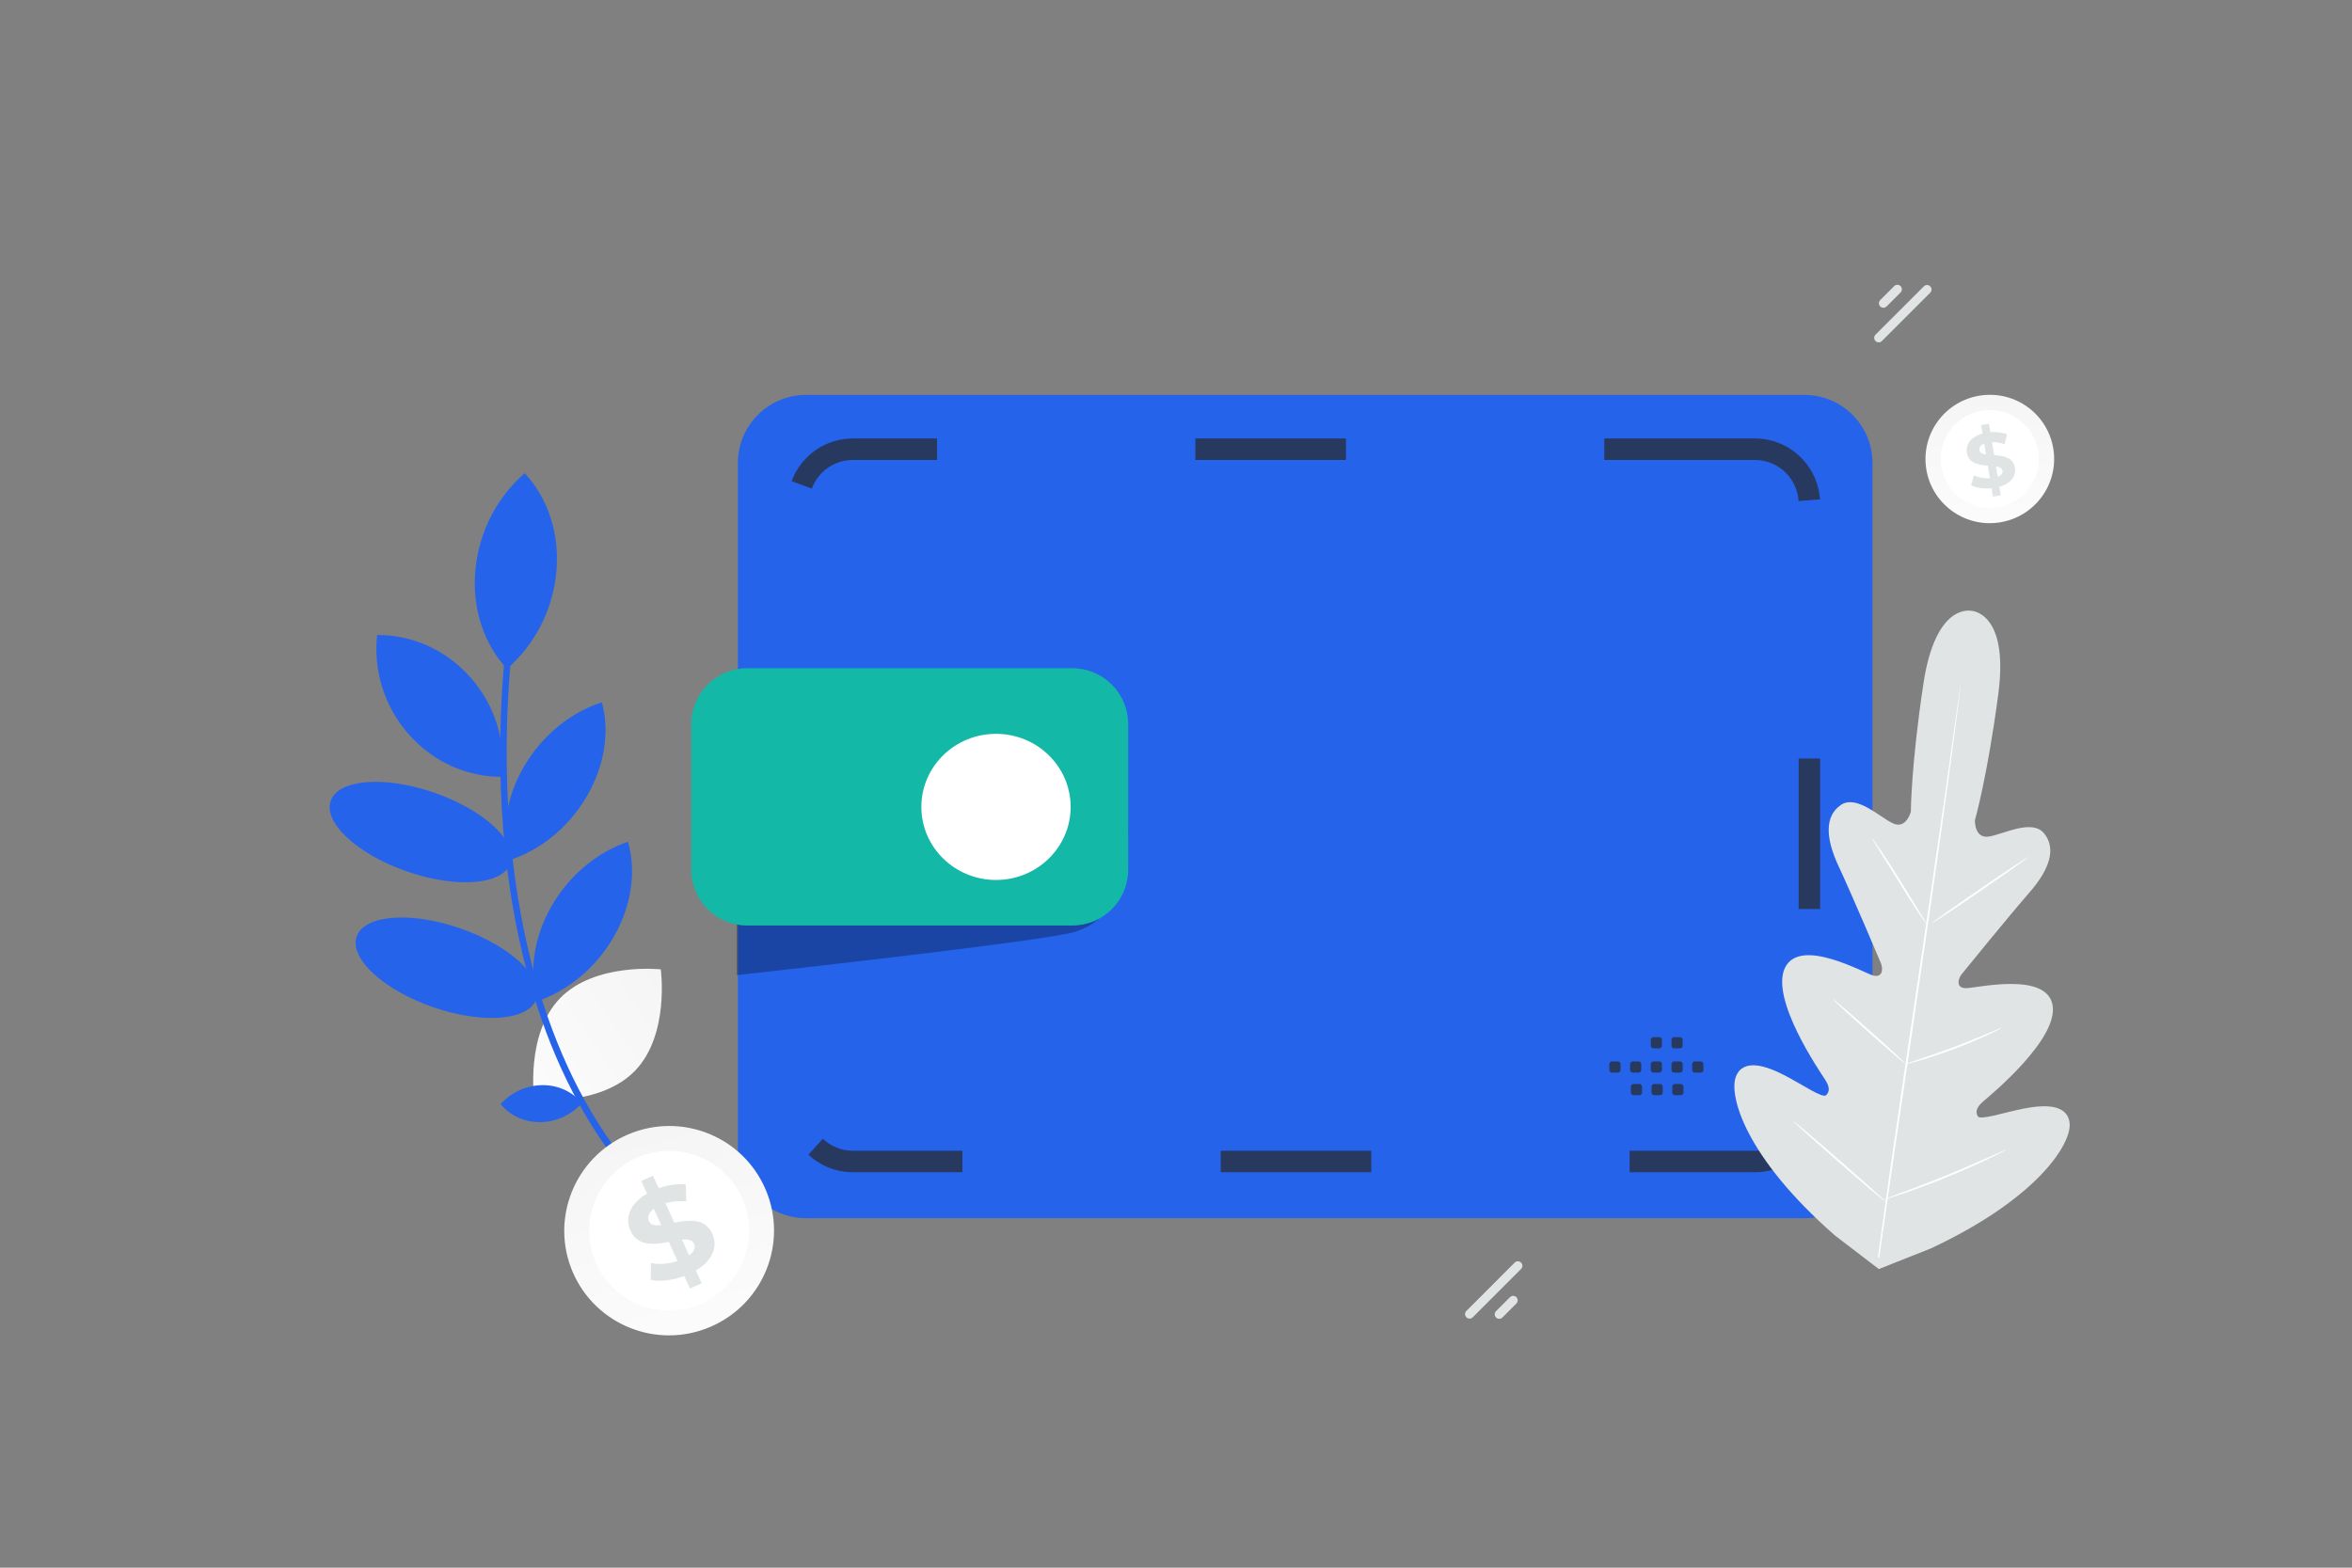
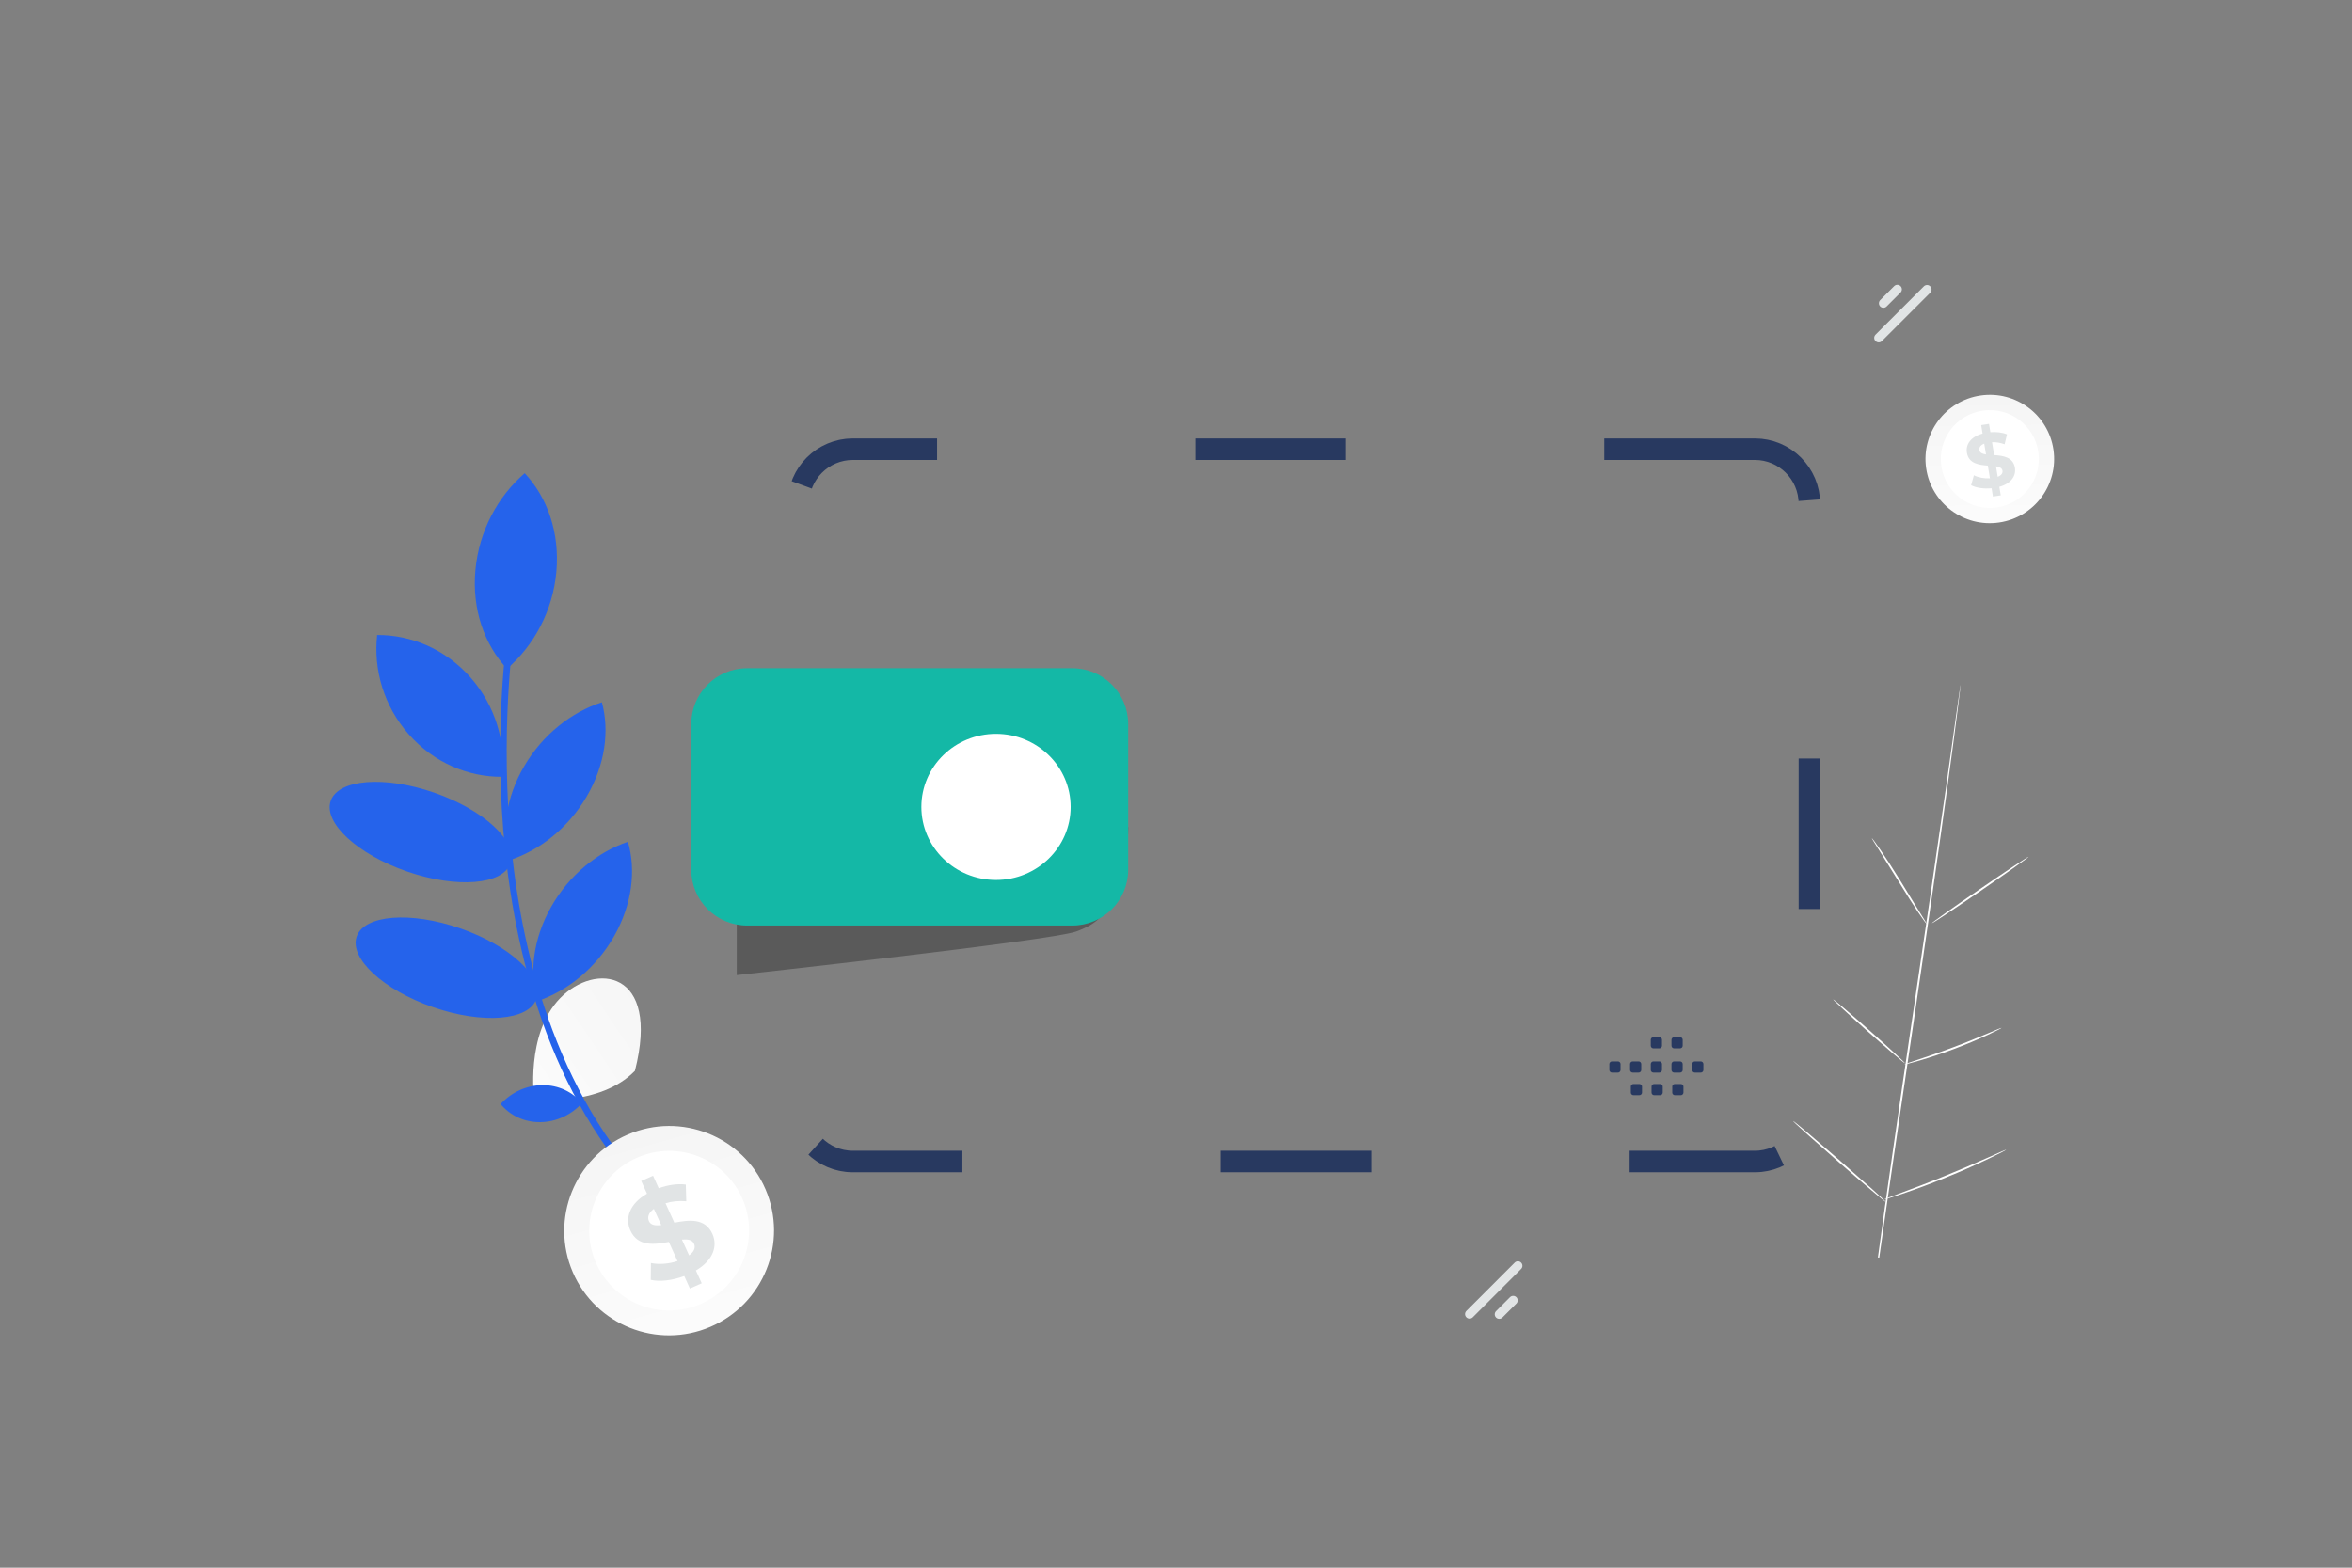
<svg xmlns="http://www.w3.org/2000/svg" width="117" height="78" viewBox="0 0 117 78" fill="none">
  <rect x="0" y="0" width="117" height="78" fill="#808080" stroke="none" />
  <path d="M75.349 62.82L72.945 65.225C72.857 65.312 72.857 65.454 72.945 65.542C73.032 65.629 73.174 65.629 73.262 65.542L75.666 63.137C75.754 63.05 75.754 62.908 75.666 62.82C75.579 62.733 75.437 62.733 75.349 62.82Z" fill="#E1E4E5" />
  <path d="M75.114 64.541L74.42 65.235C74.333 65.323 74.333 65.465 74.42 65.552C74.508 65.64 74.65 65.64 74.737 65.552L75.431 64.859C75.519 64.771 75.519 64.629 75.431 64.541C75.343 64.454 75.201 64.454 75.114 64.541Z" fill="#E1E4E5" />
  <path d="M93.615 16.968L96.019 14.564C96.107 14.476 96.107 14.334 96.019 14.247C95.932 14.159 95.79 14.159 95.702 14.247L93.297 16.651C93.21 16.739 93.21 16.881 93.297 16.968C93.385 17.056 93.527 17.056 93.615 16.968Z" fill="#E1E4E5" />
  <path d="M93.849 15.247L94.543 14.553C94.63 14.466 94.63 14.323 94.543 14.236C94.455 14.148 94.313 14.148 94.225 14.236L93.532 14.929C93.444 15.017 93.444 15.159 93.532 15.247C93.62 15.334 93.762 15.334 93.849 15.247Z" fill="#E1E4E5" />
-   <path d="M93.147 23.036V57.224C93.147 59.094 91.63 60.611 89.759 60.611H40.093C38.223 60.611 36.706 59.094 36.706 57.224V23.036C36.706 21.166 38.223 19.649 40.093 19.649H89.757C91.63 19.649 93.147 21.166 93.147 23.036Z" fill="#2563EB" />
  <path d="M87.294 22.349H42.428C40.93 22.349 39.715 23.564 39.715 25.063V55.077C39.715 56.576 40.93 57.791 42.428 57.791H87.294C88.793 57.791 90.008 56.576 90.008 55.077V25.063C90.008 23.564 88.793 22.349 87.294 22.349Z" stroke="#283960" stroke-width="1.07" stroke-dasharray="7.49 12.85" />
  <path opacity="0.3" d="M56.124 41.153C56.124 41.153 56.136 43.095 55.549 44.27C54.963 45.445 54.765 45.895 53.531 46.348C52.298 46.801 36.65 48.516 36.65 48.516V43.231L56.124 41.153Z" fill="black" />
  <path d="M37.165 46.049H53.343C54.879 46.049 56.122 44.804 56.122 43.27V36.028C56.122 34.492 54.877 33.248 53.343 33.248H37.165C35.629 33.248 34.386 34.493 34.386 36.028V43.27C34.386 44.804 35.631 46.049 37.165 46.049Z" fill="#14B8A6" />
  <path d="M49.546 43.783C51.596 43.783 53.259 42.155 53.259 40.147C53.259 38.139 51.596 36.512 49.546 36.512C47.495 36.512 45.833 38.139 45.833 40.147C45.833 42.155 47.495 43.783 49.546 43.783Z" fill="white" />
-   <path d="M98.088 30.398C98.088 30.398 96.296 29.917 95.678 34.026C95.061 38.134 95.056 40.385 95.056 40.385C95.056 40.385 94.829 41.278 94.163 40.965C93.497 40.653 92.35 39.52 91.572 40.052C90.766 40.604 90.805 41.696 91.462 43.101C92.119 44.506 93.445 47.634 93.564 47.919C93.681 48.196 93.657 48.673 93.169 48.532C92.681 48.391 89.551 46.611 88.796 48.146C88.039 49.681 90.513 53.294 90.775 53.693C91.038 54.093 91.015 54.31 90.844 54.488C90.671 54.666 89.675 53.968 88.765 53.498C87.854 53.027 86.715 52.643 86.353 53.565C85.991 54.488 86.797 57.548 91.27 61.463L93.462 63.141L96.04 62.12C101.423 59.598 103.046 56.88 102.953 55.894C102.86 54.907 101.66 54.961 100.654 55.161C99.648 55.361 98.497 55.755 98.381 55.536C98.266 55.317 98.303 55.103 98.666 54.791C99.029 54.48 102.407 51.695 102.105 50.009C101.804 48.325 98.303 49.168 97.795 49.166C97.288 49.167 97.397 48.703 97.586 48.468C97.78 48.229 99.922 45.59 100.942 44.421C101.962 43.255 102.302 42.215 101.68 41.462C101.081 40.734 99.664 41.507 98.938 41.623C98.211 41.739 98.241 40.816 98.241 40.816C98.241 40.816 98.862 38.652 99.405 34.533C99.949 30.414 98.049 30.389 98.049 30.389" fill="#E1E4E5" />
  <path d="M93.416 62.564C93.826 59.54 94.429 55.368 95.111 50.761C95.793 46.157 96.405 41.987 96.834 38.965C97.046 37.458 97.217 36.236 97.336 35.388C97.395 34.968 97.442 34.641 97.474 34.415C97.49 34.307 97.503 34.223 97.511 34.162C97.522 34.105 97.528 34.075 97.528 34.075C97.528 34.075 97.526 34.104 97.521 34.163C97.514 34.224 97.504 34.308 97.492 34.417C97.464 34.644 97.423 34.971 97.371 35.393C97.266 36.239 97.105 37.463 96.898 38.975C96.488 41.999 95.885 46.169 95.204 50.775C94.523 55.382 93.909 59.552 93.483 62.573" fill="white" />
  <path d="M93.113 41.702C93.119 41.699 93.162 41.753 93.24 41.858C93.317 41.96 93.424 42.112 93.553 42.301C93.812 42.68 94.156 43.211 94.525 43.807C94.884 44.393 95.21 44.924 95.461 45.334C95.574 45.515 95.669 45.668 95.748 45.795C95.816 45.904 95.85 45.966 95.844 45.969C95.838 45.973 95.793 45.919 95.716 45.816C95.64 45.713 95.533 45.561 95.405 45.37C95.149 44.989 94.812 44.452 94.446 43.857L93.499 42.338C93.387 42.158 93.29 42.005 93.212 41.878C93.143 41.768 93.108 41.705 93.113 41.702ZM96.099 45.935C96.085 45.914 97.15 45.155 98.48 44.243C99.809 43.329 100.9 42.607 100.914 42.628C100.929 42.649 99.863 43.406 98.534 44.32C97.203 45.234 96.114 45.956 96.099 45.935ZM94.734 52.961C94.732 52.955 94.801 52.929 94.923 52.886C95.066 52.839 95.241 52.781 95.448 52.711C95.891 52.564 96.504 52.357 97.17 52.105C97.838 51.855 98.434 51.607 98.866 51.425C99.067 51.341 99.237 51.269 99.376 51.21C99.497 51.16 99.566 51.136 99.569 51.141C99.572 51.147 99.508 51.182 99.392 51.243C99.228 51.328 99.061 51.409 98.893 51.486C98.339 51.742 97.776 51.978 97.204 52.192C96.633 52.407 96.054 52.601 95.468 52.773C95.243 52.839 95.059 52.888 94.934 52.92C94.807 52.953 94.736 52.968 94.734 52.961ZM91.191 49.726C91.195 49.722 91.249 49.761 91.344 49.837C91.438 49.914 91.572 50.026 91.736 50.166C92.163 50.533 92.587 50.904 93.007 51.278C93.429 51.652 93.847 52.03 94.261 52.411C94.388 52.526 94.512 52.644 94.634 52.763C94.721 52.847 94.767 52.897 94.763 52.902C94.759 52.906 94.705 52.867 94.61 52.791C94.516 52.714 94.382 52.602 94.218 52.462C93.791 52.095 93.367 51.724 92.946 51.35C92.454 50.912 92.01 50.511 91.694 50.217C91.568 50.101 91.444 49.984 91.321 49.865C91.233 49.781 91.185 49.731 91.191 49.726ZM89.198 55.776C89.202 55.771 89.271 55.822 89.392 55.92C89.525 56.031 89.695 56.171 89.896 56.341C90.319 56.699 90.899 57.198 91.536 57.754C92.172 58.311 92.746 58.818 93.158 59.188C93.32 59.336 93.482 59.483 93.643 59.632C93.755 59.737 93.817 59.8 93.813 59.804C93.809 59.809 93.739 59.758 93.618 59.66C93.485 59.549 93.315 59.409 93.115 59.239C92.564 58.772 92.018 58.301 91.474 57.826C90.838 57.269 90.264 56.762 89.852 56.392C89.69 56.244 89.528 56.096 89.367 55.948C89.253 55.843 89.193 55.78 89.198 55.776ZM93.728 59.677C93.727 59.67 93.812 59.635 93.966 59.576C94.138 59.512 94.359 59.429 94.624 59.331C95.179 59.124 95.947 58.836 96.784 58.493C97.5 58.202 98.211 57.898 98.917 57.583C99.176 57.469 99.391 57.373 99.559 57.298C99.711 57.232 99.796 57.197 99.799 57.203C99.803 57.209 99.722 57.254 99.575 57.331C99.366 57.439 99.156 57.543 98.944 57.643C98.245 57.976 97.537 58.289 96.82 58.58C96.104 58.872 95.378 59.144 94.646 59.393C94.364 59.489 94.135 59.562 93.977 59.61C93.82 59.658 93.731 59.681 93.728 59.677Z" fill="white" />
-   <path d="M27.862 49.665C26.124 51.455 26.576 54.715 26.576 54.715C26.576 54.715 29.847 55.071 31.584 53.279C33.322 51.489 32.87 48.23 32.87 48.23C32.87 48.23 29.6 47.875 27.862 49.665Z" fill="url(#paint0_linear_481_23957)" />
+   <path d="M27.862 49.665C26.124 51.455 26.576 54.715 26.576 54.715C26.576 54.715 29.847 55.071 31.584 53.279C32.87 48.23 29.6 47.875 27.862 49.665Z" fill="url(#paint0_linear_481_23957)" />
  <path fill-rule="evenodd" clip-rule="evenodd" d="M80.187 52.811H80.484C80.556 52.811 80.614 52.869 80.614 52.94V53.237C80.614 53.272 80.6 53.305 80.576 53.329C80.552 53.353 80.519 53.367 80.484 53.367H80.187C80.116 53.367 80.058 53.309 80.058 53.237V52.94C80.058 52.923 80.061 52.907 80.067 52.891C80.074 52.875 80.084 52.861 80.096 52.849C80.108 52.837 80.122 52.827 80.138 52.821C80.153 52.814 80.17 52.811 80.187 52.811ZM81.217 52.811H81.514C81.586 52.811 81.644 52.869 81.644 52.94V53.237C81.644 53.272 81.63 53.305 81.606 53.329C81.582 53.353 81.549 53.367 81.514 53.367H81.217C81.146 53.367 81.088 53.309 81.088 53.237V52.94C81.088 52.869 81.146 52.811 81.217 52.811ZM82.248 52.811H82.545C82.617 52.811 82.675 52.869 82.675 52.94V53.237C82.675 53.272 82.661 53.305 82.637 53.329C82.613 53.353 82.58 53.367 82.545 53.367H82.248C82.177 53.367 82.118 53.309 82.118 53.237V52.94C82.118 52.923 82.122 52.907 82.128 52.891C82.135 52.875 82.144 52.861 82.156 52.849C82.168 52.837 82.183 52.827 82.199 52.821C82.214 52.814 82.231 52.811 82.248 52.811ZM83.278 52.811H83.575C83.647 52.811 83.705 52.869 83.705 52.94V53.237C83.705 53.309 83.647 53.367 83.575 53.367H83.278C83.207 53.367 83.148 53.309 83.148 53.237V52.94C83.148 52.906 83.162 52.873 83.187 52.849C83.211 52.825 83.244 52.811 83.278 52.811ZM84.308 52.811H84.606C84.677 52.811 84.736 52.869 84.736 52.94V53.237C84.736 53.255 84.732 53.271 84.726 53.287C84.719 53.303 84.71 53.317 84.698 53.329C84.685 53.341 84.671 53.351 84.655 53.357C84.639 53.364 84.623 53.367 84.606 53.367H84.308C84.237 53.367 84.179 53.309 84.179 53.237V52.94C84.179 52.869 84.237 52.811 84.308 52.811ZM81.255 53.934H81.552C81.587 53.934 81.62 53.948 81.644 53.972C81.668 53.996 81.682 54.029 81.682 54.064V54.361C81.682 54.432 81.624 54.491 81.552 54.491H81.255C81.221 54.491 81.188 54.477 81.164 54.453C81.139 54.429 81.126 54.396 81.126 54.361V54.064C81.126 54.047 81.129 54.03 81.135 54.014C81.142 53.999 81.151 53.984 81.163 53.972C81.175 53.96 81.19 53.95 81.205 53.944C81.221 53.937 81.238 53.934 81.255 53.934ZM82.285 53.934H82.582C82.617 53.934 82.65 53.948 82.674 53.972C82.698 53.996 82.712 54.029 82.712 54.064V54.361C82.712 54.432 82.654 54.491 82.582 54.491H82.285C82.214 54.491 82.156 54.432 82.156 54.361V54.064C82.156 54.047 82.159 54.03 82.165 54.014C82.172 53.999 82.181 53.984 82.193 53.972C82.205 53.96 82.22 53.95 82.236 53.944C82.251 53.937 82.268 53.934 82.285 53.934ZM83.315 53.934H83.612C83.684 53.934 83.743 53.992 83.743 54.064V54.361C83.743 54.432 83.684 54.491 83.612 54.491H83.315C83.244 54.491 83.186 54.432 83.186 54.361V54.064C83.186 53.992 83.244 53.934 83.315 53.934ZM82.248 51.604H82.545C82.617 51.604 82.675 51.663 82.675 51.734V52.031C82.675 52.065 82.661 52.098 82.637 52.123C82.613 52.147 82.58 52.16 82.545 52.16H82.248C82.177 52.16 82.118 52.102 82.118 52.031V51.734C82.118 51.717 82.122 51.7 82.128 51.684C82.135 51.668 82.144 51.654 82.156 51.642C82.168 51.63 82.183 51.62 82.199 51.614C82.214 51.607 82.231 51.604 82.248 51.604ZM83.278 51.604H83.575C83.647 51.604 83.705 51.663 83.705 51.734V52.031C83.705 52.103 83.647 52.16 83.575 52.16H83.278C83.207 52.16 83.148 52.102 83.148 52.031V51.734C83.148 51.699 83.162 51.666 83.187 51.642C83.211 51.618 83.244 51.604 83.278 51.604Z" fill="#283960" />
  <path d="M32.123 58.984C27.279 53.755 25.769 46.449 25.354 41.241C24.904 35.587 25.613 31.114 25.62 31.07L25.304 31.039C25.296 31.084 24.582 35.589 25.033 41.281C25.451 46.54 26.978 53.921 31.881 59.215L32.123 58.984Z" fill="#2563EB" />
  <path d="M27.676 28.45C27.5 30.395 26.561 32.121 25.221 33.274C24.095 32.071 23.471 30.313 23.648 28.369C23.824 26.424 24.763 24.698 26.102 23.545C27.229 24.747 27.852 26.505 27.676 28.45ZM23.408 33.711C24.651 35.122 25.168 36.933 24.978 38.651C23.283 38.661 21.573 37.944 20.331 36.533C19.088 35.122 18.571 33.312 18.761 31.594C20.456 31.583 22.166 32.3 23.408 33.711ZM20.243 43.359C22.712 44.215 25.018 44.032 25.393 42.95C25.768 41.867 24.07 40.295 21.6 39.439C19.131 38.582 16.825 38.765 16.45 39.848C16.076 40.93 17.773 42.502 20.243 43.359ZM21.535 50.109C24.004 50.965 26.31 50.782 26.684 49.7C27.059 48.617 25.361 47.045 22.892 46.189C20.422 45.332 18.116 45.515 17.742 46.598C17.367 47.68 19.065 49.252 21.535 50.109Z" fill="#2563EB" />
  <path d="M26.081 38.113C27.004 36.541 28.432 35.428 29.941 34.942C30.329 36.361 30.103 38.066 29.18 39.638C28.257 41.209 26.829 42.322 25.321 42.808C24.931 41.388 25.158 39.684 26.081 38.113ZM27.42 45.114C28.319 43.529 29.733 42.392 31.235 41.881C31.649 43.29 31.448 44.995 30.549 46.58C29.649 48.164 28.235 49.301 26.732 49.811C26.32 48.404 26.52 46.699 27.42 45.114ZM26.977 53.991C27.785 53.983 28.49 54.332 28.949 54.891C28.428 55.46 27.684 55.824 26.876 55.832C26.067 55.84 25.363 55.491 24.904 54.932C25.424 54.363 26.168 53.999 26.977 53.991Z" fill="#2563EB" />
  <path d="M38.081 59.172C39.216 61.813 37.992 64.876 35.343 66.015C32.696 67.153 29.628 65.935 28.491 63.293C27.357 60.653 28.582 57.588 31.23 56.45C33.878 55.311 36.946 56.53 38.081 59.172Z" fill="url(#paint1_linear_481_23957)" />
  <path d="M36.941 59.662C37.806 61.675 36.873 64.01 34.855 64.878C32.837 65.744 30.499 64.816 29.634 62.804C28.769 60.79 29.702 58.455 31.72 57.588C33.738 56.72 36.074 57.648 36.941 59.662Z" fill="white" />
  <path d="M34.618 63.212L34.907 63.85L34.319 64.11L34.039 63.489C33.442 63.712 32.805 63.782 32.371 63.679L32.38 62.842C32.769 62.923 33.261 62.89 33.702 62.743L33.271 61.792C32.551 61.925 31.727 62.037 31.359 61.224C31.085 60.621 31.303 59.903 32.184 59.39L31.898 58.758L32.486 58.498L32.767 59.119C33.222 58.958 33.703 58.882 34.115 58.938L34.139 59.768C33.764 59.735 33.415 59.773 33.107 59.868L33.545 60.835C34.264 60.694 35.075 60.59 35.438 61.392C35.705 61.986 35.492 62.697 34.618 63.212ZM32.893 60.954L32.526 60.147C32.246 60.353 32.198 60.572 32.283 60.761C32.374 60.958 32.598 60.99 32.893 60.954ZM34.523 61.882C34.434 61.682 34.214 61.65 33.922 61.675L34.279 62.461C34.544 62.268 34.606 62.063 34.523 61.882Z" fill="#E1E4E5" />
  <path d="M102.15 22.377C102.403 24.123 101.192 25.742 99.442 25.997C97.693 26.251 96.07 25.042 95.816 23.297C95.562 21.553 96.775 19.932 98.524 19.678C100.274 19.423 101.897 20.632 102.15 22.377Z" fill="url(#paint2_linear_481_23957)" />
  <path d="M101.397 22.487C101.59 23.817 100.667 25.052 99.334 25.246C98.001 25.439 96.763 24.518 96.57 23.189C96.377 21.858 97.301 20.623 98.634 20.43C99.967 20.236 101.203 21.157 101.397 22.487Z" fill="white" />
  <path d="M99.457 24.222L99.528 24.645L99.138 24.706L99.071 24.293C98.681 24.331 98.293 24.272 98.053 24.141L98.191 23.647C98.408 23.757 98.705 23.815 98.989 23.798L98.885 23.167C98.437 23.131 97.932 23.067 97.843 22.526C97.776 22.126 98.019 21.735 98.623 21.571L98.554 21.151L98.943 21.09L99.011 21.503C99.306 21.48 99.603 21.511 99.838 21.61L99.72 22.105C99.504 22.026 99.291 21.993 99.093 22.001L99.2 22.643C99.648 22.674 100.145 22.741 100.232 23.274C100.296 23.668 100.057 24.055 99.457 24.222ZM98.794 22.61L98.705 22.074C98.506 22.151 98.444 22.273 98.463 22.399C98.486 22.53 98.614 22.585 98.794 22.61ZM99.613 23.418C99.591 23.286 99.466 23.232 99.29 23.201L99.376 23.723C99.564 23.651 99.633 23.539 99.613 23.418Z" fill="#E1E4E5" />
  <defs>
    <linearGradient id="paint0_linear_481_23957" x1="21.949" y1="56.784" x2="41.462" y2="43.677" gradientUnits="userSpaceOnUse">
      <stop stop-color="white" />
      <stop offset="1" stop-color="#EEEEEE" />
    </linearGradient>
    <linearGradient id="paint1_linear_481_23957" x1="36.36" y1="71.844" x2="28.912" y2="45.286" gradientUnits="userSpaceOnUse">
      <stop stop-color="white" />
      <stop offset="1" stop-color="#EEEEEE" />
    </linearGradient>
    <linearGradient id="paint2_linear_481_23957" x1="99.12" y1="29.611" x2="98.923" y2="12.697" gradientUnits="userSpaceOnUse">
      <stop stop-color="white" />
      <stop offset="1" stop-color="#EEEEEE" />
    </linearGradient>
  </defs>
</svg>